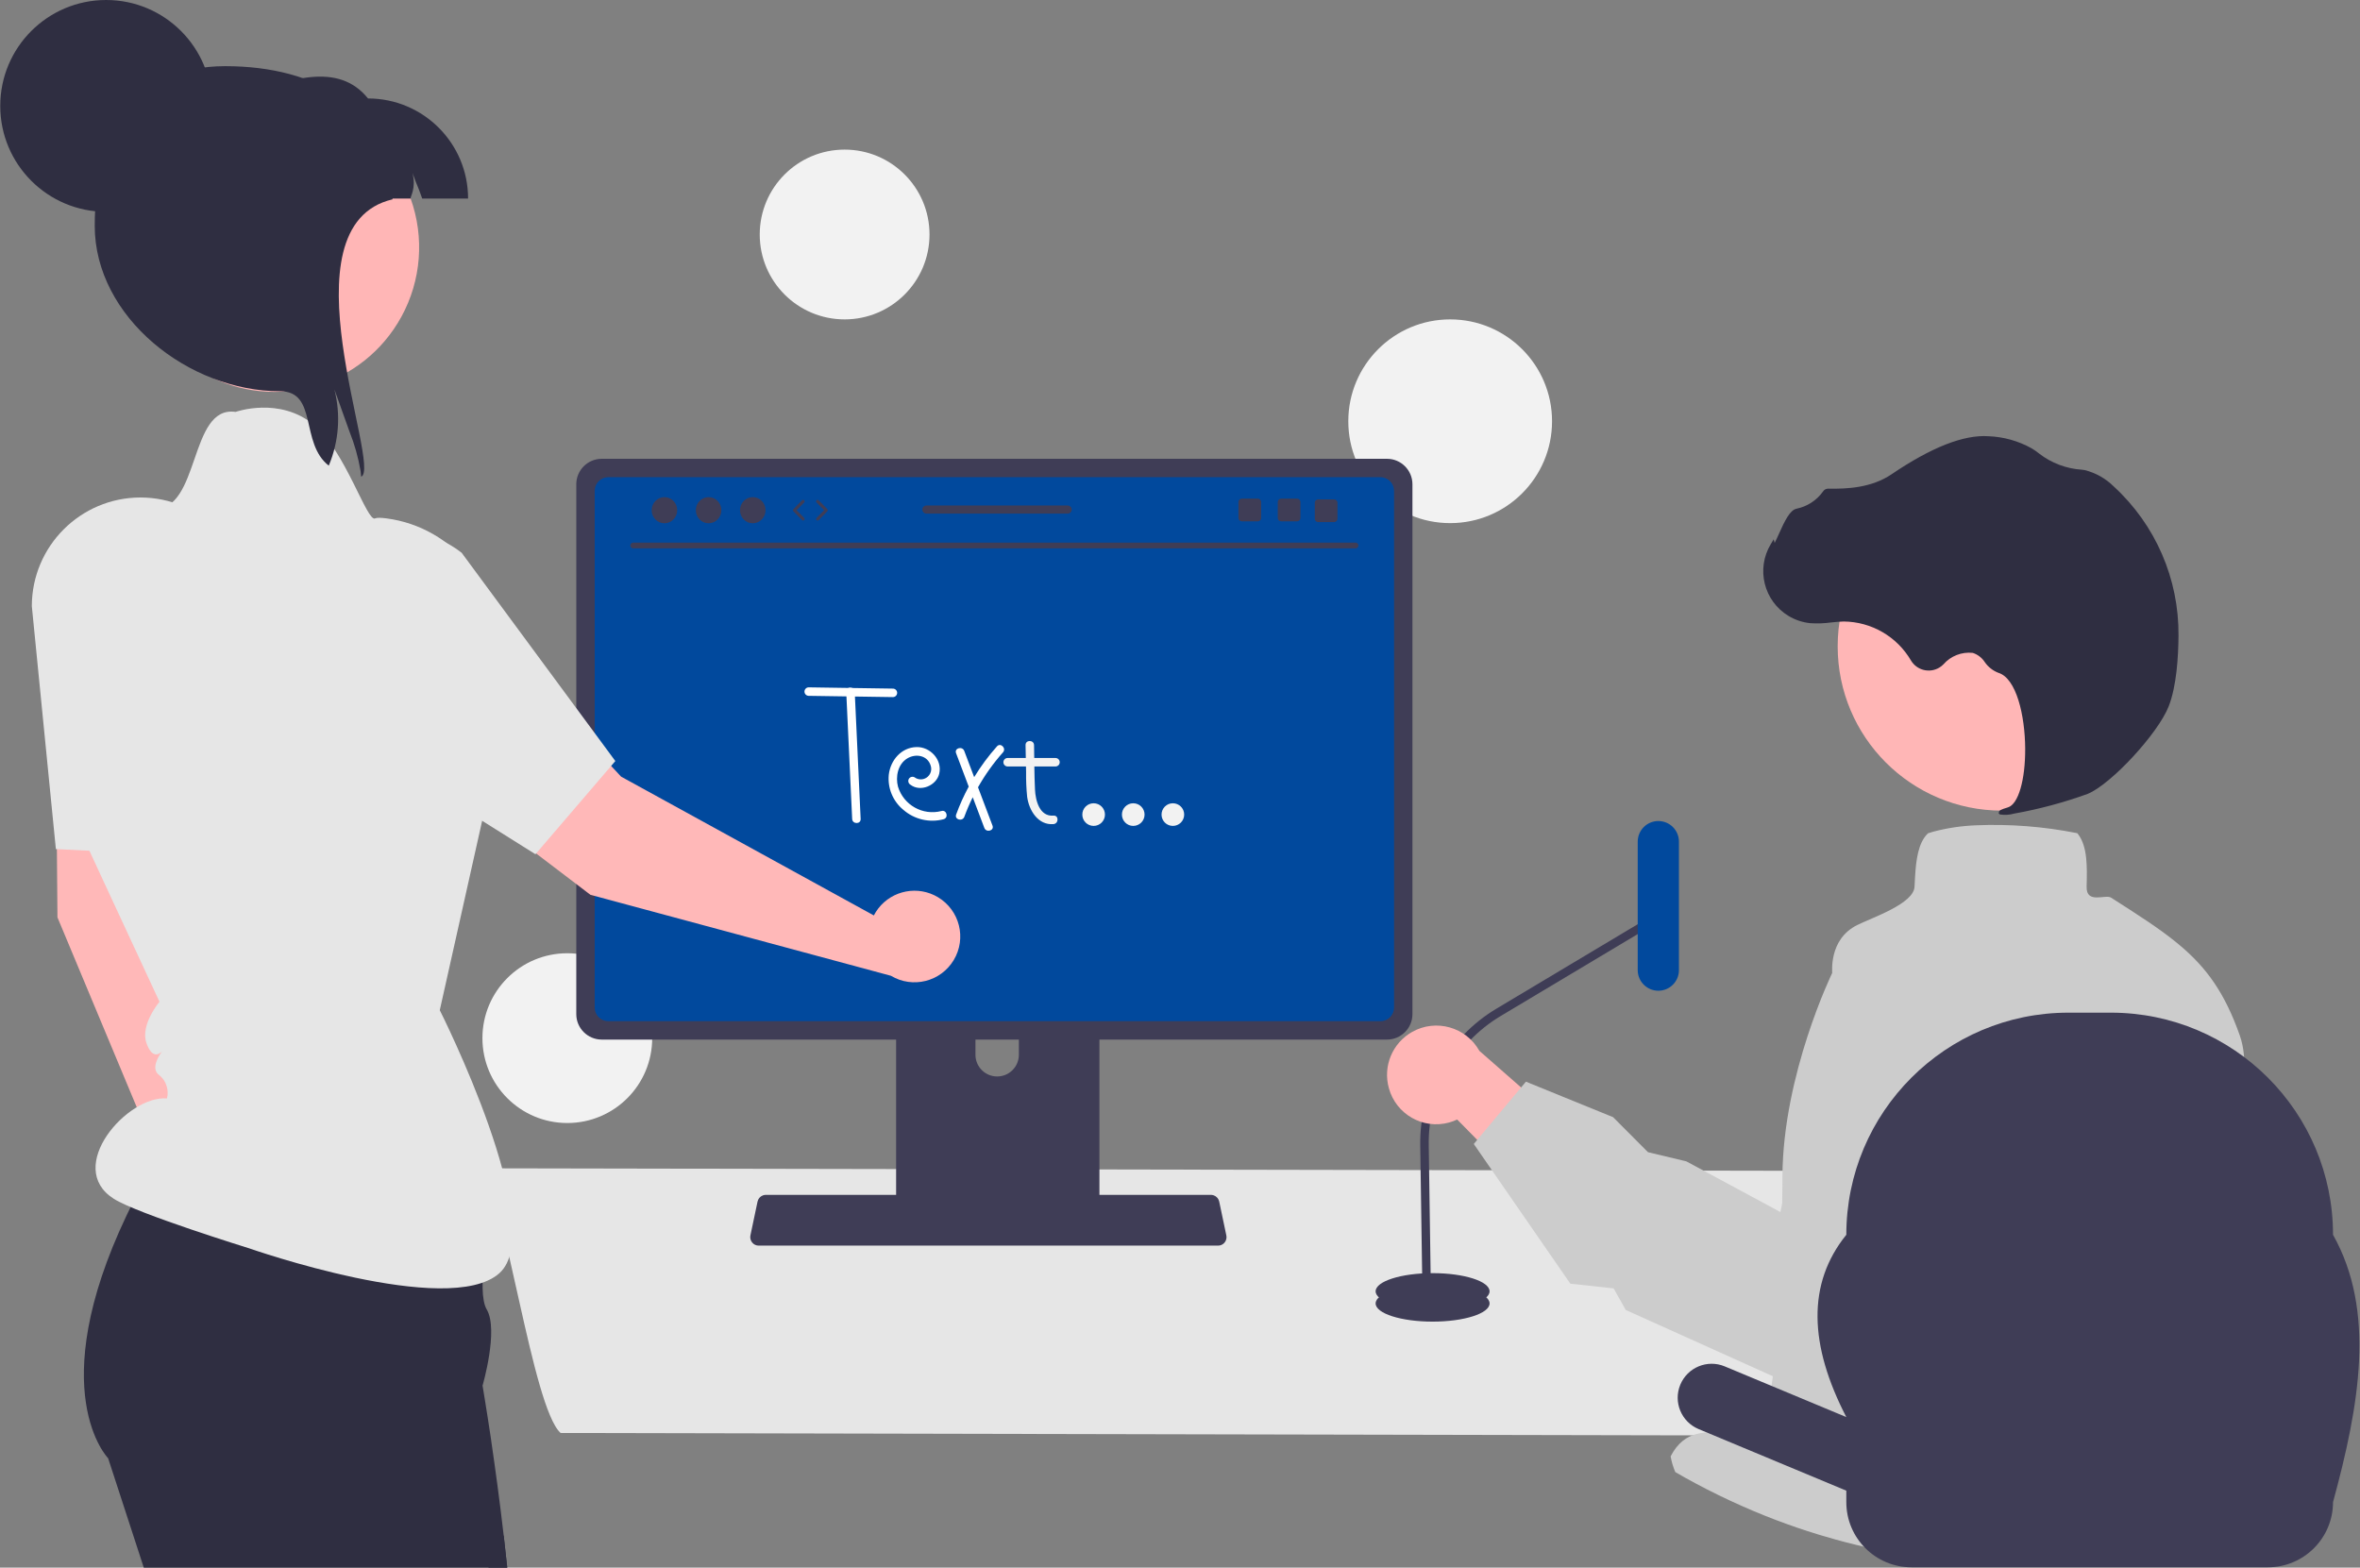
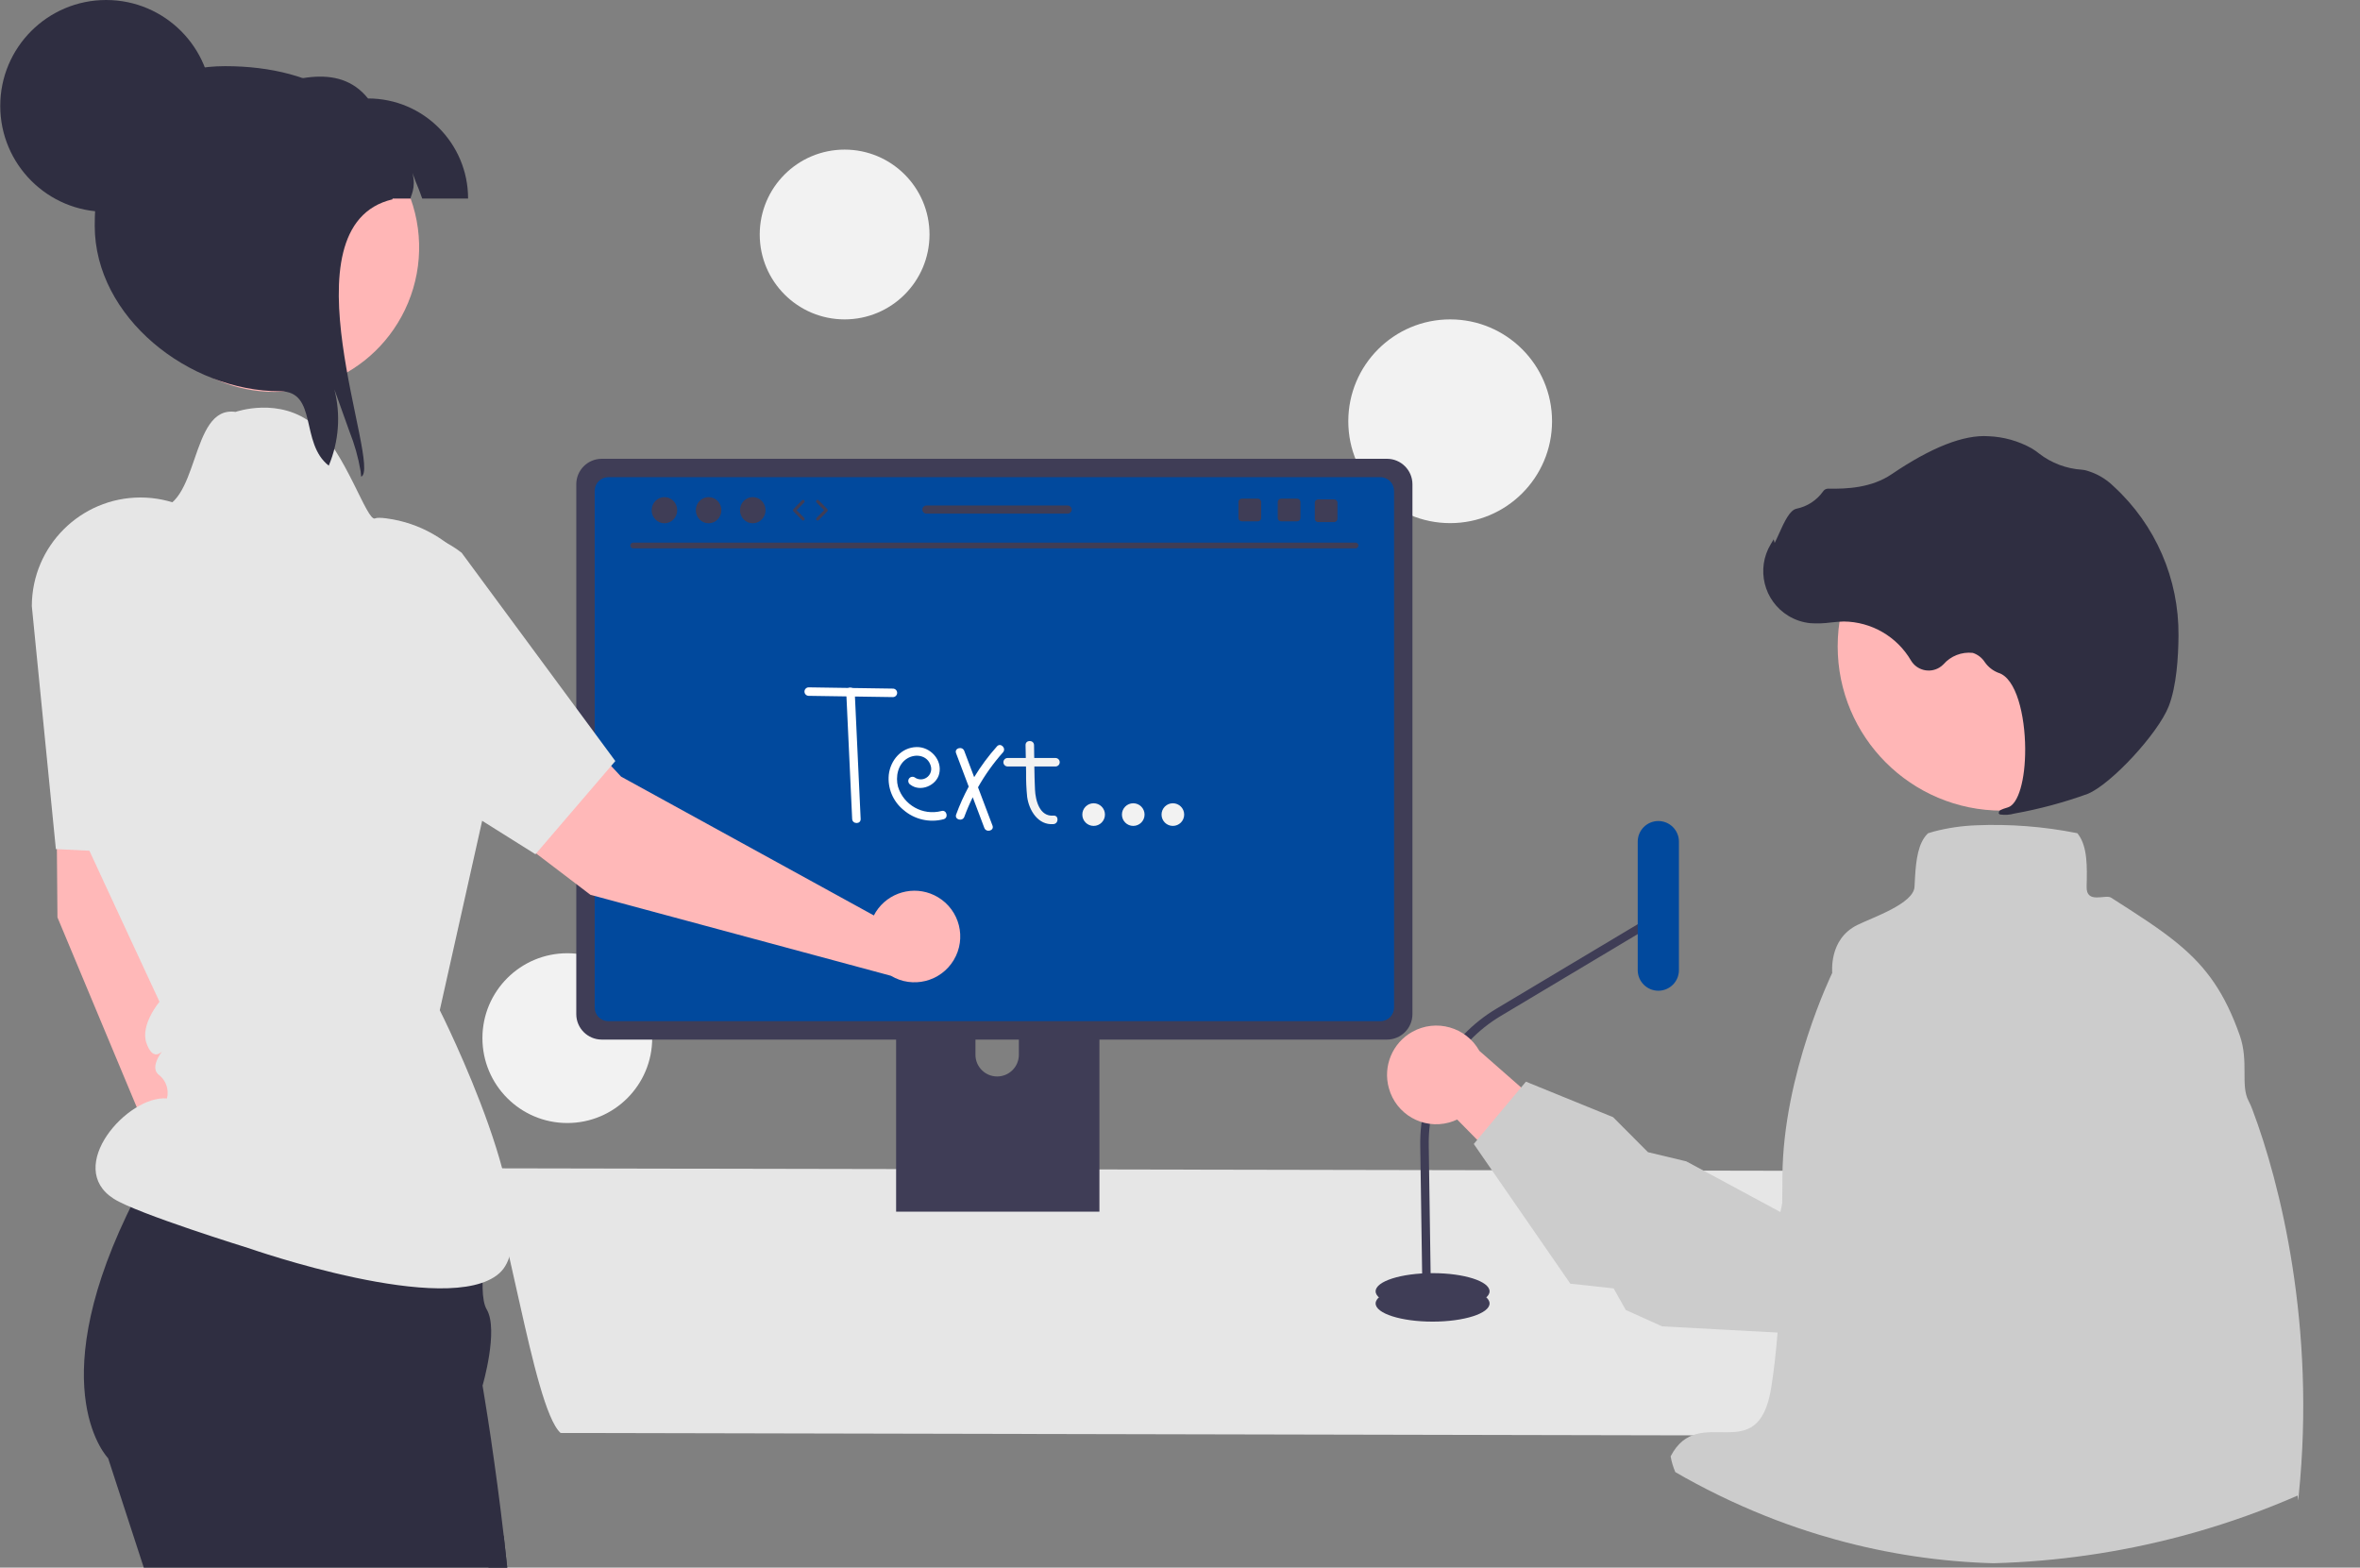
<svg xmlns="http://www.w3.org/2000/svg" width="1656" height="1100" viewBox="0 0 1656 1100" fill="none">
  <rect x="0" y="0" width="1656" height="1100" fill="#808080" stroke="none" />
  <g clip-path="url(#clip0_2002_815)">
    <path d="M1017.58 367.071C1057.05 367.071 1089.06 335.068 1089.06 295.59C1089.06 256.113 1057.05 224.11 1017.58 224.11C978.098 224.11 946.096 256.113 946.096 295.59C946.096 335.068 978.098 367.071 1017.58 367.071Z" fill="#F2F2F2" />
    <path d="M592.666 224.11C625.564 224.11 652.233 197.441 652.233 164.543C652.233 131.646 625.564 104.977 592.666 104.977C559.769 104.977 533.1 131.646 533.1 164.543C533.1 197.441 559.769 224.11 592.666 224.11Z" fill="#F2F2F2" />
    <path d="M398.081 788.01C430.979 788.01 457.648 761.341 457.648 728.443C457.648 695.545 430.979 668.876 398.081 668.876C365.184 668.876 338.515 695.545 338.515 728.443C338.515 761.341 365.184 788.01 398.081 788.01Z" fill="#F2F2F2" />
    <path d="M337.537 819.778C354.792 840.23 373.456 987.669 393.371 1005.5L1327.74 1007.48C1347.65 989.654 1366.31 842.215 1383.57 821.764L337.537 819.778Z" fill="#E6E6E6" />
    <path d="M628.799 646.589V850.228H771.461V646.589C771.466 643.583 769.509 640.925 766.636 640.037C765.977 639.819 765.286 639.712 764.591 639.719H635.689C631.891 639.712 628.806 642.785 628.799 646.582L628.799 646.589ZM684.474 716.56C684.552 708.149 691.433 701.394 699.844 701.472C708.145 701.548 714.856 708.259 714.932 716.56V740.189C714.892 748.599 708.042 755.385 699.631 755.345C691.276 755.306 684.514 748.543 684.474 740.189V716.56Z" fill="#3F3D56" />
    <path d="M404.371 339.78V711.596C404.379 721.462 412.375 729.458 422.241 729.466H973.234C983.1 729.458 991.096 721.462 991.104 711.596V339.78C991.08 329.923 983.09 321.942 973.234 321.93H422.241C412.385 321.942 404.395 329.923 404.371 339.78Z" fill="#3F3D56" />
    <path d="M417.297 344.406V707.009C417.306 712.28 421.577 716.551 426.847 716.56H968.647C973.918 716.551 978.188 712.28 978.198 707.009V344.406C978.197 339.129 973.925 334.847 968.647 334.836H426.847C421.57 334.847 417.297 339.129 417.297 344.406Z" fill="#01499D" />
-     <path d="M527.774 871.831C528.891 873.232 530.589 874.044 532.381 874.035H854.716C857.992 874.031 860.644 871.372 860.64 868.096C860.64 867.69 860.598 867.285 860.514 866.887L855.51 843.12C855.089 841.151 853.699 839.529 851.817 838.811C851.147 838.548 850.433 838.413 849.713 838.414H537.364C536.644 838.413 535.93 838.548 535.26 838.811C533.378 839.529 531.988 841.151 531.567 843.12L526.563 866.887C526.202 868.633 526.647 870.449 527.774 871.831Z" fill="#3F3D56" />
    <path d="M444.268 384.786H951.227C952.341 384.762 953.224 383.84 953.2 382.726C953.176 381.647 952.307 380.777 951.227 380.754H444.268C443.154 380.778 442.271 381.7 442.295 382.814C442.319 383.893 443.188 384.763 444.268 384.786Z" fill="#3F3D56" />
    <path d="M1580.56 778.729C1580.53 778.63 1580.51 778.55 1580.47 778.471C1579.7 776.405 1578.8 774.389 1577.79 772.435C1572.01 761.574 1578.12 744.895 1571.61 726.469C1561.09 696.606 1548.26 678.994 1529.46 663.209C1528.9 662.733 1528.34 662.276 1527.77 661.8L1527.75 661.78C1515.2 651.475 1500.07 641.845 1481.29 629.852C1477.38 627.35 1463.85 634.578 1464.17 622.188C1464.53 608.428 1464.91 594.171 1458.16 585.276L1457.72 584.7L1457.02 584.522C1433.88 579.943 1410.27 578.124 1386.69 579.101H1386.68C1376.67 579.473 1366.73 580.931 1357.03 583.449C1356.32 583.648 1355.6 583.846 1354.91 584.085C1354.37 584.224 1353.83 584.402 1353.3 584.581L1352.86 584.74L1352.52 585.058C1345.99 591.59 1344.48 603.305 1343.77 615.516V615.536C1343.63 617.76 1343.51 619.984 1343.41 622.207C1342.85 634.081 1314.2 643.671 1303.28 649.052C1282.77 659.178 1285.86 682.774 1285.63 682.774C1285.63 682.774 1251.14 753.572 1250.72 825.27C1250.7 829.261 1250.68 833.272 1250.64 837.303C1250.41 870.7 1249.77 904.673 1247.27 935.628C1246.18 948.931 1244.77 961.659 1242.88 973.552C1233.71 1031.47 1192.15 983.381 1172.27 1021.92C1172.93 1025.71 1174.03 1029.41 1175.55 1032.94C1177.83 1034.29 1180.18 1035.6 1182.5 1036.91C1192.81 1042.65 1203.3 1048 1213.99 1052.97C1214.59 1053.25 1215.18 1053.53 1215.78 1053.79C1235.38 1062.86 1255.59 1070.57 1276.26 1076.86C1280.29 1078.09 1284.32 1079.26 1288.39 1080.38C1324.4 1090.31 1361.47 1095.87 1398.81 1096.91C1398.96 1096.9 1399.11 1096.89 1399.26 1096.89C1443.42 1095.67 1487.29 1089.35 1529.99 1078.05C1530.59 1077.89 1531.18 1077.73 1531.78 1077.58C1534.58 1076.82 1537.36 1076.07 1540.14 1075.27C1564.72 1068.28 1588.8 1059.64 1612.21 1049.42C1612.24 1050.29 1612.33 1051.16 1612.47 1052.02C1612.49 1052.3 1612.53 1052.58 1612.59 1052.86C1612.63 1052.54 1612.67 1052.22 1612.69 1051.9C1612.81 1050.97 1612.91 1050.02 1613.01 1049.06C1625.16 930.565 1599.92 829.956 1580.56 778.729Z" fill="#CCCCCC" />
    <path d="M1404.8 568.81C1468.48 568.81 1520.1 517.187 1520.1 453.507C1520.1 389.827 1468.48 338.204 1404.8 338.204C1341.12 338.204 1289.49 389.827 1289.49 453.507C1289.49 517.187 1341.12 568.81 1404.8 568.81Z" fill="#FFB6B6" />
    <path d="M1413.33 570.888C1430.91 567.747 1448.19 563.11 1464.98 557.028C1481.47 550.194 1514.38 514.573 1521.79 495.554C1527.29 481.423 1528.55 460.786 1528.64 445.962C1529.01 406.265 1512.53 368.273 1483.29 341.418C1477.64 335.787 1470.56 331.791 1462.82 329.852C1462.14 329.729 1461.45 329.637 1460.76 329.578C1449.89 328.872 1439.48 324.932 1430.86 318.266C1429.18 316.906 1427.4 315.669 1425.54 314.565C1416.26 309.394 1405.89 306.491 1395.28 306.094C1378.04 304.901 1355.17 313.873 1327.32 332.775C1313.33 342.271 1296.18 343.162 1282.79 342.878C1281.27 342.881 1279.87 343.69 1279.1 345.004C1274.64 351.198 1267.99 355.472 1260.51 356.968C1255.95 358.063 1252.38 365.357 1248.17 374.778C1247.22 376.917 1246.1 379.413 1245.25 380.965L1244.6 378.428L1242.56 381.796C1232.08 399.121 1237.62 421.668 1254.94 432.157C1259.6 434.976 1264.82 436.723 1270.24 437.272C1275.09 437.601 1279.97 437.433 1284.79 436.772C1287.73 436.469 1290.78 436.155 1293.74 436.094C1313.18 436.281 1331.1 446.67 1340.92 463.454C1345.01 470.317 1353.88 472.57 1360.74 468.488C1361.82 467.847 1362.81 467.068 1363.69 466.171C1368.82 460.276 1376.52 457.268 1384.29 458.118C1387.75 459.246 1390.72 461.528 1392.7 464.582C1395.03 467.959 1398.32 470.563 1402.14 472.063C1414.94 475.795 1420.92 502.207 1421.06 525.169C1421.19 547.302 1416.24 564.297 1409.01 566.496C1403.45 568.188 1402.88 568.718 1402.67 569.801L1402.48 570.771L1403.28 571.487C1406.63 572.013 1410.06 571.808 1413.33 570.888Z" fill="#2F2E41" />
    <path d="M1005.25 927.369C1027.32 927.369 1045.22 921.657 1045.22 914.611C1045.22 907.565 1027.32 901.854 1005.25 901.854C983.168 901.854 965.271 907.565 965.271 914.611C965.271 921.657 983.168 927.369 1005.25 927.369Z" fill="#3F3D56" />
    <path d="M1005.25 918.862C1027.32 918.862 1045.22 913.15 1045.22 906.104C1045.22 899.058 1027.32 893.347 1005.25 893.347C983.168 893.347 965.271 899.058 965.271 906.104C965.271 913.15 983.168 918.862 1005.25 918.862Z" fill="#3F3D56" />
    <path d="M998.217 914.653L1004.17 914.564L1002.53 803.336C1002.04 766.403 1021.23 731.995 1052.9 712.993L1166.59 645.035L1163.54 639.922L1049.85 707.882C1016.35 727.977 996.06 764.365 996.574 803.425L998.217 914.653Z" fill="#3F3D56" />
    <path d="M1163.64 695.179C1155.66 695.179 1149.18 688.705 1149.18 680.72V590.566C1149.18 582.581 1155.66 576.107 1163.64 576.107C1171.63 576.107 1178.1 582.581 1178.1 590.566V680.72C1178.1 688.705 1171.63 695.179 1163.64 695.179Z" fill="#01499D" />
    <path d="M974.56 763.553C979.57 781.878 998.487 792.672 1016.81 787.663C1018.77 787.129 1020.67 786.423 1022.5 785.554L1108.24 872.679L1121.51 810.558L1038.05 737.346C1028.73 720.672 1007.66 714.709 990.99 724.026C977.038 731.822 970.245 748.164 974.56 763.553Z" fill="#FFB6B6" />
-     <path d="M1422.43 672.579L1421.89 672.275L1359.37 650.775C1343.31 645.253 1325.66 646.893 1310.89 655.277C1307.5 657.195 1304.32 659.448 1301.38 662.004L1301.36 662.007C1291.56 670.47 1284.81 681.912 1282.14 694.579L1249.31 850.481L1183.28 814.899L1156.38 808.474L1131.89 783.897L1070.73 758.995L1067.34 763.048L1036.56 799.829L1034.15 802.72L1101.9 900.747L1132.28 904.052L1140.78 919.188L1141.39 919.463L1166.28 930.686L1272.48 978.529L1323.9 939.173L1331.95 932.996C1398.47 871.359 1429.57 821.776 1442.56 784.012C1449.43 764.064 1451.24 747.442 1450.56 734.041C1448.44 692.628 1423.49 673.371 1422.43 672.579Z" fill="#CCCCCC" />
-     <path d="M1481.2 710.572H1451.42C1365.34 710.572 1295.55 780.356 1295.55 866.438C1267.77 900.797 1269.47 943.941 1295.55 994.349L1210.18 958.758C1198.03 953.72 1184.09 959.492 1179.05 971.649C1174.03 983.768 1179.75 997.667 1191.85 1002.74L1295.55 1045.98V1054.03C1295.55 1079.27 1316.02 1099.74 1341.27 1099.74H1591.36C1616.6 1099.74 1637.07 1079.27 1637.07 1054.03C1655.61 986.007 1667.22 920.04 1637.07 866.438C1637.07 780.356 1567.29 710.572 1481.2 710.572Z" fill="#3F3D56" />
+     <path d="M1422.43 672.579L1421.89 672.275L1359.37 650.775C1343.31 645.253 1325.66 646.893 1310.89 655.277C1307.5 657.195 1304.32 659.448 1301.38 662.004L1301.36 662.007C1291.56 670.47 1284.81 681.912 1282.14 694.579L1249.31 850.481L1183.28 814.899L1156.38 808.474L1131.89 783.897L1070.73 758.995L1067.34 763.048L1036.56 799.829L1034.15 802.72L1101.9 900.747L1132.28 904.052L1140.78 919.188L1141.39 919.463L1166.28 930.686L1323.9 939.173L1331.95 932.996C1398.47 871.359 1429.57 821.776 1442.56 784.012C1449.43 764.064 1451.24 747.442 1450.56 734.041C1448.44 692.628 1423.49 673.371 1422.43 672.579Z" fill="#CCCCCC" />
    <path d="M767.395 579.525C771.782 579.525 775.338 575.969 775.338 571.583C775.338 567.196 771.782 563.641 767.395 563.641C763.009 563.641 759.453 567.196 759.453 571.583C759.453 575.969 763.009 579.525 767.395 579.525Z" fill="#F2F2F2" />
    <path d="M795.193 579.525C799.58 579.525 803.135 575.969 803.135 571.583C803.135 567.196 799.58 563.641 795.193 563.641C790.807 563.641 787.251 567.196 787.251 571.583C787.251 575.969 790.807 579.525 795.193 579.525Z" fill="#F2F2F2" />
    <path d="M822.991 579.525C827.377 579.525 830.933 575.969 830.933 571.583C830.933 567.196 827.377 563.641 822.991 563.641C818.605 563.641 815.049 567.196 815.049 571.583C815.049 575.969 818.605 579.525 822.991 579.525Z" fill="#F2F2F2" />
    <path d="M567.37 488.259L626.654 489.143C628.298 489.086 629.586 487.706 629.529 486.061C629.474 484.497 628.218 483.241 626.654 483.186L567.37 482.303C565.725 482.36 564.438 483.739 564.495 485.384C564.549 486.949 565.805 488.205 567.37 488.259Z" fill="white" />
    <path d="M638.795 550.598C645.81 556.013 657.087 551.275 659.045 542.911C661.326 533.165 652.813 523.991 643.153 524.203C632.409 524.438 624.814 533.475 623.651 543.645C622.74 553.024 626.565 562.239 633.848 568.217C641.596 574.996 652.208 577.475 662.157 574.83C665.826 573.748 664.264 567.998 660.574 569.086C647.497 572.457 634.083 564.943 630.127 552.032C628.258 545.006 630.023 536.232 636.571 532.212C642.457 528.599 650.79 529.911 653.033 537.15C654.365 540.962 652.355 545.133 648.542 546.465C646.266 547.26 643.744 546.882 641.801 545.455C640.379 544.636 638.563 545.112 637.726 546.523C636.937 547.949 637.407 549.743 638.795 550.598Z" fill="white" />
    <path d="M699.57 523.717C693.59 530.413 688.235 537.641 683.571 545.311L676.61 526.912C675.267 523.361 669.506 524.9 670.866 528.496C673.825 536.316 676.783 544.136 679.742 551.956C676.335 558.261 673.389 564.803 670.928 571.533C669.611 575.139 675.365 576.694 676.672 573.116C678.389 568.447 680.356 563.873 682.563 559.415C685.274 566.579 687.984 573.743 690.694 580.908C692.038 584.459 697.798 582.919 696.438 579.324C693.047 570.359 689.655 561.395 686.264 552.43C691.206 543.658 697.079 535.443 703.782 527.929C706.331 525.08 702.132 520.853 699.57 523.717Z" fill="white" />
    <path d="M593.794 485.35L597.959 574.634C598.137 578.451 604.095 578.473 603.916 574.634L599.751 485.35C599.573 481.533 593.615 481.512 593.794 485.35Z" fill="white" />
    <path d="M740.723 531.871H725.72C725.682 528.857 725.642 525.843 725.581 522.833C725.504 519.005 719.547 518.992 719.625 522.833C719.685 525.846 719.746 528.859 719.807 531.871H706.953C705.308 531.928 704.021 533.308 704.078 534.953C704.132 536.518 705.388 537.774 706.953 537.828H719.927C719.953 539.094 719.978 540.36 720.004 541.627C719.919 547.487 720.171 553.347 720.756 559.179C722.028 568.542 728.374 579.182 739.216 578.263C743.008 577.941 743.042 571.982 739.216 572.306C729.432 573.135 726.622 561.638 726.254 554.11C725.989 548.692 725.876 543.261 725.797 537.828H740.723C742.368 537.771 743.655 536.39 743.598 534.746C743.543 533.181 742.288 531.926 740.723 531.871Z" fill="#F2F2F2" />
    <path d="M156.381 809.295C154.451 809.303 152.525 809.485 150.628 809.838L119.054 609.959L150.685 417.538C155.027 391.127 137.137 366.196 110.726 361.854C86.891 357.935 63.81 372.166 56.605 395.221C44.748 433.164 38.88 472.725 39.214 512.477L40.317 643.704L124.489 845.242C126.598 862.86 142.59 875.433 160.208 873.324C177.827 871.215 190.399 855.223 188.29 837.604C186.357 821.449 172.651 809.29 156.381 809.295Z" fill="#FFB8B8" />
    <path d="M98.556 349.08C56.486 349.15 22.4 383.237 22.33 425.307L37.817 581.769L39.207 595.786L39.922 595.827L94.307 598.528H94.326L120.714 599.836L125.242 600.056L130.424 581.769L174.781 425.307C174.736 383.227 140.635 349.126 98.556 349.08Z" fill="#E6E6E6" />
    <path d="M100.898 1100L75.88 1023.24C75.88 1023.24 30.013 976.597 88.846 852.779C90.136 850.039 91.486 847.278 92.896 844.458C95.358 839.514 97.992 834.444 100.799 829.249C105.048 821.704 109.356 813.901 114.221 805.839L118.669 806.634L122.878 807.369L137.273 809.911H137.293L345.757 846.644C345.757 846.644 341.925 863.757 339.86 882.124C338.212 897.196 337.676 912.444 341.568 918.897C349.986 933.312 338.609 972.269 338.609 972.269C338.609 972.269 339.244 976.042 340.317 982.713V982.734C341.369 989.226 342.838 998.438 344.506 1009.6C344.586 1010.35 344.685 1011.11 344.804 1011.86C347.445 1029.93 350.602 1052.74 353.421 1077.27C354.295 1084.71 355.129 1092.32 355.923 1100L100.898 1100Z" fill="#2F2E41" />
    <path d="M41.479 389.552C46.714 375.115 58.944 364.34 73.926 360.966C84.853 357.859 96.227 356.616 107.567 357.289C140.766 358.597 132.395 284.221 165.268 289.037C165.268 289.037 196.209 277.994 220.419 298.228C242.411 316.61 257.572 366.603 263.217 363.759C264.416 363.166 267.297 363.229 271.328 363.764C318.432 370.016 352.329 412.271 349.53 459.706L347.137 500.256C347.137 500.256 364.049 525.716 339.508 570.664L308.587 708.844C308.587 708.844 385.947 862.066 350.284 893.501C314.621 924.937 174.793 875.92 174.793 875.92C174.793 875.92 96.38 851.68 79.842 841.175C44.91 818.982 89.557 768.382 117.16 770.767C118.645 764.881 116.69 758.66 112.105 754.682C104.476 749.81 113.024 738.78 113.668 737.769C112.932 738.503 107.141 744.57 102.73 731.794C98.318 719.017 111.921 702.932 111.921 702.932L73.5 620.206L43.26 554.854L39.583 547.316L45.89 506.653L45.3 505.432C31.859 477.409 28.884 445.503 36.914 415.479C39.826 404.438 41.923 394.377 41.479 389.552Z" fill="#E6E6E6" />
    <path d="M355.924 1100H342.66C346.333 1092.12 349.967 1084.47 353.422 1077.26C354.296 1084.71 355.13 1092.32 355.924 1100Z" fill="#2F2E41" />
    <path d="M616.273 637.471C615.098 639.002 614.063 640.635 613.18 642.351L435.81 544.945L303.032 402.129C284.807 382.526 254.141 381.41 234.539 399.635C216.85 416.081 213.97 443.042 227.788 462.853C250.529 495.458 278.217 524.318 309.852 548.391L414.286 627.86L625.171 684.694C640.393 693.813 660.124 688.866 669.243 673.644C678.362 658.423 673.415 638.691 658.193 629.572C644.236 621.21 626.231 624.603 616.273 637.471Z" fill="#FFB8B8" />
    <path d="M376.187 598.864L428.841 537.444L431.774 534.01L323.923 387.852C319.261 384.222 314.184 381.161 308.798 378.733L308.783 378.719C270.465 361.303 225.283 378.247 207.866 416.566C193.245 448.733 202.653 486.732 230.592 508.363L262.068 528.102L375.716 599.404L376.187 598.864Z" fill="#E6E6E6" />
    <path d="M281.684 222.203C254.801 271.362 193.156 289.419 143.997 262.536C94.838 235.652 76.78 174.007 103.664 124.849C130.547 75.689 192.192 57.632 241.351 84.515C262 95.808 278.081 113.929 286.839 135.774C287.303 136.935 287.722 138.096 288.139 139.304C297.949 166.587 295.599 196.766 281.684 222.203Z" fill="#FFB6B6" />
    <path d="M296.267 139.303C291.901 127.089 293.806 133.452 289.394 121.284C292.273 132.058 287.722 138.096 288.14 139.303H167.344V69.083C202.733 55.057 237.332 43.122 258.231 69.083C297.012 69.085 328.45 100.523 328.451 139.303L296.267 139.303Z" fill="#2F2E41" />
    <path d="M253.448 334.5C253.355 333.2 253.216 331.853 253.03 330.553C251.407 321.013 248.776 311.672 245.181 302.687C241.698 292.888 238.168 283.042 234.639 273.243C239.184 291.031 237.798 309.816 230.691 326.744C210.303 310.861 223.168 274.543 196.51 274.543C132.42 274.543 66.472 222.575 66.472 158.438C66.472 94.348 93.965 46.42 158.055 46.42C222.192 46.42 274.207 75.771 275.461 139.861C196.51 158.438 268.355 327.998 253.448 334.5Z" fill="#2F2E41" />
    <path d="M74.48 148.615C115.519 148.615 148.788 115.346 148.788 74.307C148.788 33.269 115.519 0 74.48 0C33.441 0 0.173 33.269 0.173 74.307C0.173 115.346 33.441 148.615 74.48 148.615Z" fill="#2F2E41" />
    <path d="M466.229 367.176C471.183 367.176 475.2 363.07 475.2 358.005C475.2 352.94 471.183 348.834 466.229 348.834C461.274 348.834 457.258 352.94 457.258 358.005C457.258 363.07 461.274 367.176 466.229 367.176Z" fill="#3F3D56" />
    <path d="M497.219 367.176C502.173 367.176 506.19 363.07 506.19 358.005C506.19 352.94 502.173 348.834 497.219 348.834C492.264 348.834 488.248 352.94 488.248 358.005C488.248 363.07 492.264 367.176 497.219 367.176Z" fill="#3F3D56" />
    <path d="M528.209 367.176C533.164 367.176 537.18 363.07 537.18 358.005C537.18 352.94 533.164 348.834 528.209 348.834C523.255 348.834 519.238 352.94 519.238 358.005C519.238 363.07 523.255 367.176 528.209 367.176Z" fill="#3F3D56" />
    <path d="M563.547 365.252C563.271 365.252 562.996 365.145 562.788 364.933L556.735 358.745C556.332 358.333 556.332 357.674 556.735 357.262L562.788 351.074C563.199 350.656 563.871 350.649 564.288 351.058C564.707 351.468 564.715 352.139 564.305 352.558L558.978 358.003L564.305 363.449C564.715 363.868 564.707 364.54 564.288 364.949C564.082 365.151 563.814 365.252 563.547 365.252Z" fill="#3F3D56" />
    <path d="M573.718 365.253C573.45 365.253 573.183 365.152 572.976 364.95C572.557 364.54 572.55 363.869 572.96 363.45L578.287 358.004L572.96 352.559C572.55 352.14 572.557 351.468 572.976 351.059C573.394 350.648 574.067 350.656 574.476 351.075L580.529 357.262C580.932 357.675 580.932 358.334 580.529 358.746L574.476 364.934C574.269 365.146 573.994 365.253 573.718 365.253Z" fill="#3F3D56" />
    <path d="M910.177 349.895H898.922C897.638 349.895 896.599 350.934 896.599 352.218V363.484C896.599 364.767 897.638 365.807 898.922 365.807H910.177C911.461 365.807 912.511 364.767 912.511 363.484V352.218C912.511 350.934 911.461 349.895 910.177 349.895Z" fill="#3F3D56" />
    <path d="M882.596 349.895H871.341C870.057 349.895 869.018 350.934 869.018 352.218V363.484C869.018 364.767 870.057 365.807 871.341 365.807H882.596C883.88 365.807 884.93 364.767 884.93 363.484V352.218C884.93 350.934 883.88 349.895 882.596 349.895Z" fill="#3F3D56" />
    <path d="M936.166 350.426H924.911C923.627 350.426 922.588 351.465 922.588 352.749V364.015C922.588 365.298 923.627 366.338 924.911 366.338H936.166C937.45 366.338 938.5 365.298 938.5 364.015V352.749C938.5 351.465 937.45 350.426 936.166 350.426Z" fill="#3F3D56" />
    <path d="M749.168 354.711H650.037C648.466 354.711 647.204 355.984 647.204 357.543C647.204 359.103 648.466 360.376 650.037 360.376H749.168C750.728 360.376 752.001 359.103 752.001 357.543C752.001 355.984 750.728 354.711 749.168 354.711Z" fill="#3F3D56" />
  </g>
  <defs>
    <clipPath id="clip0_2002_815">
      <rect width="1655.41" height="1100" fill="white" transform="translate(0.173)" />
    </clipPath>
  </defs>
</svg>